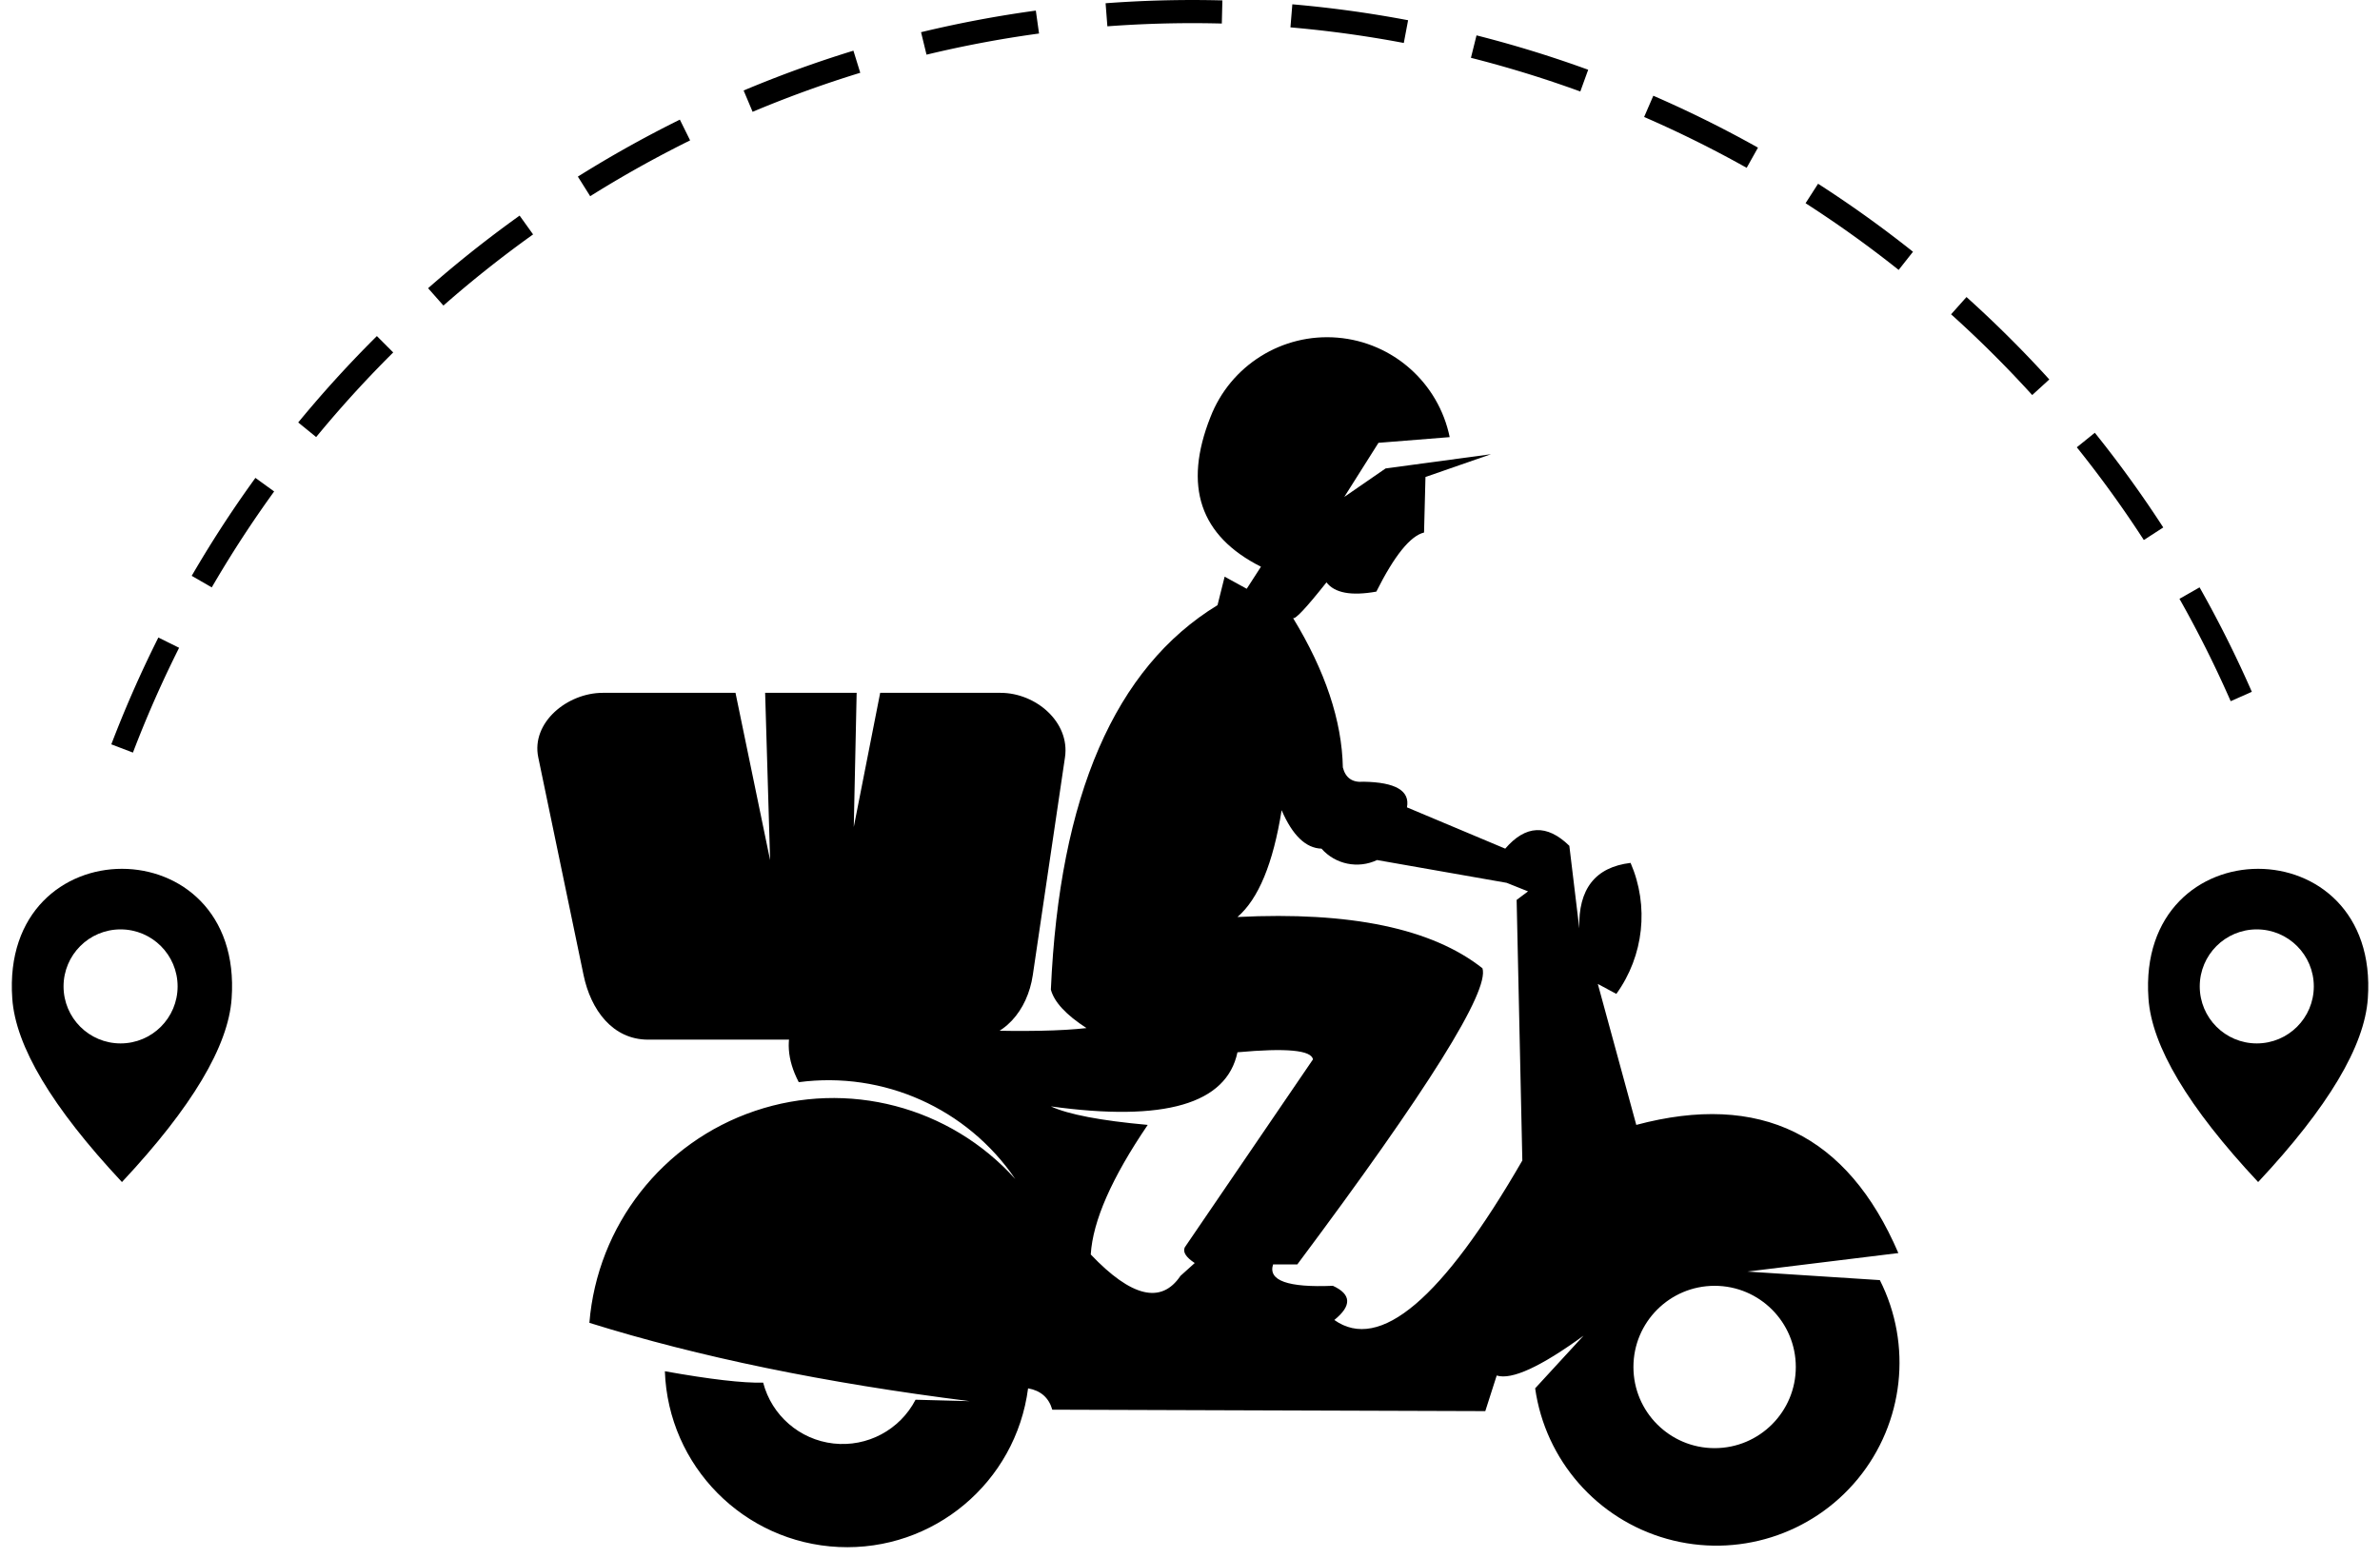
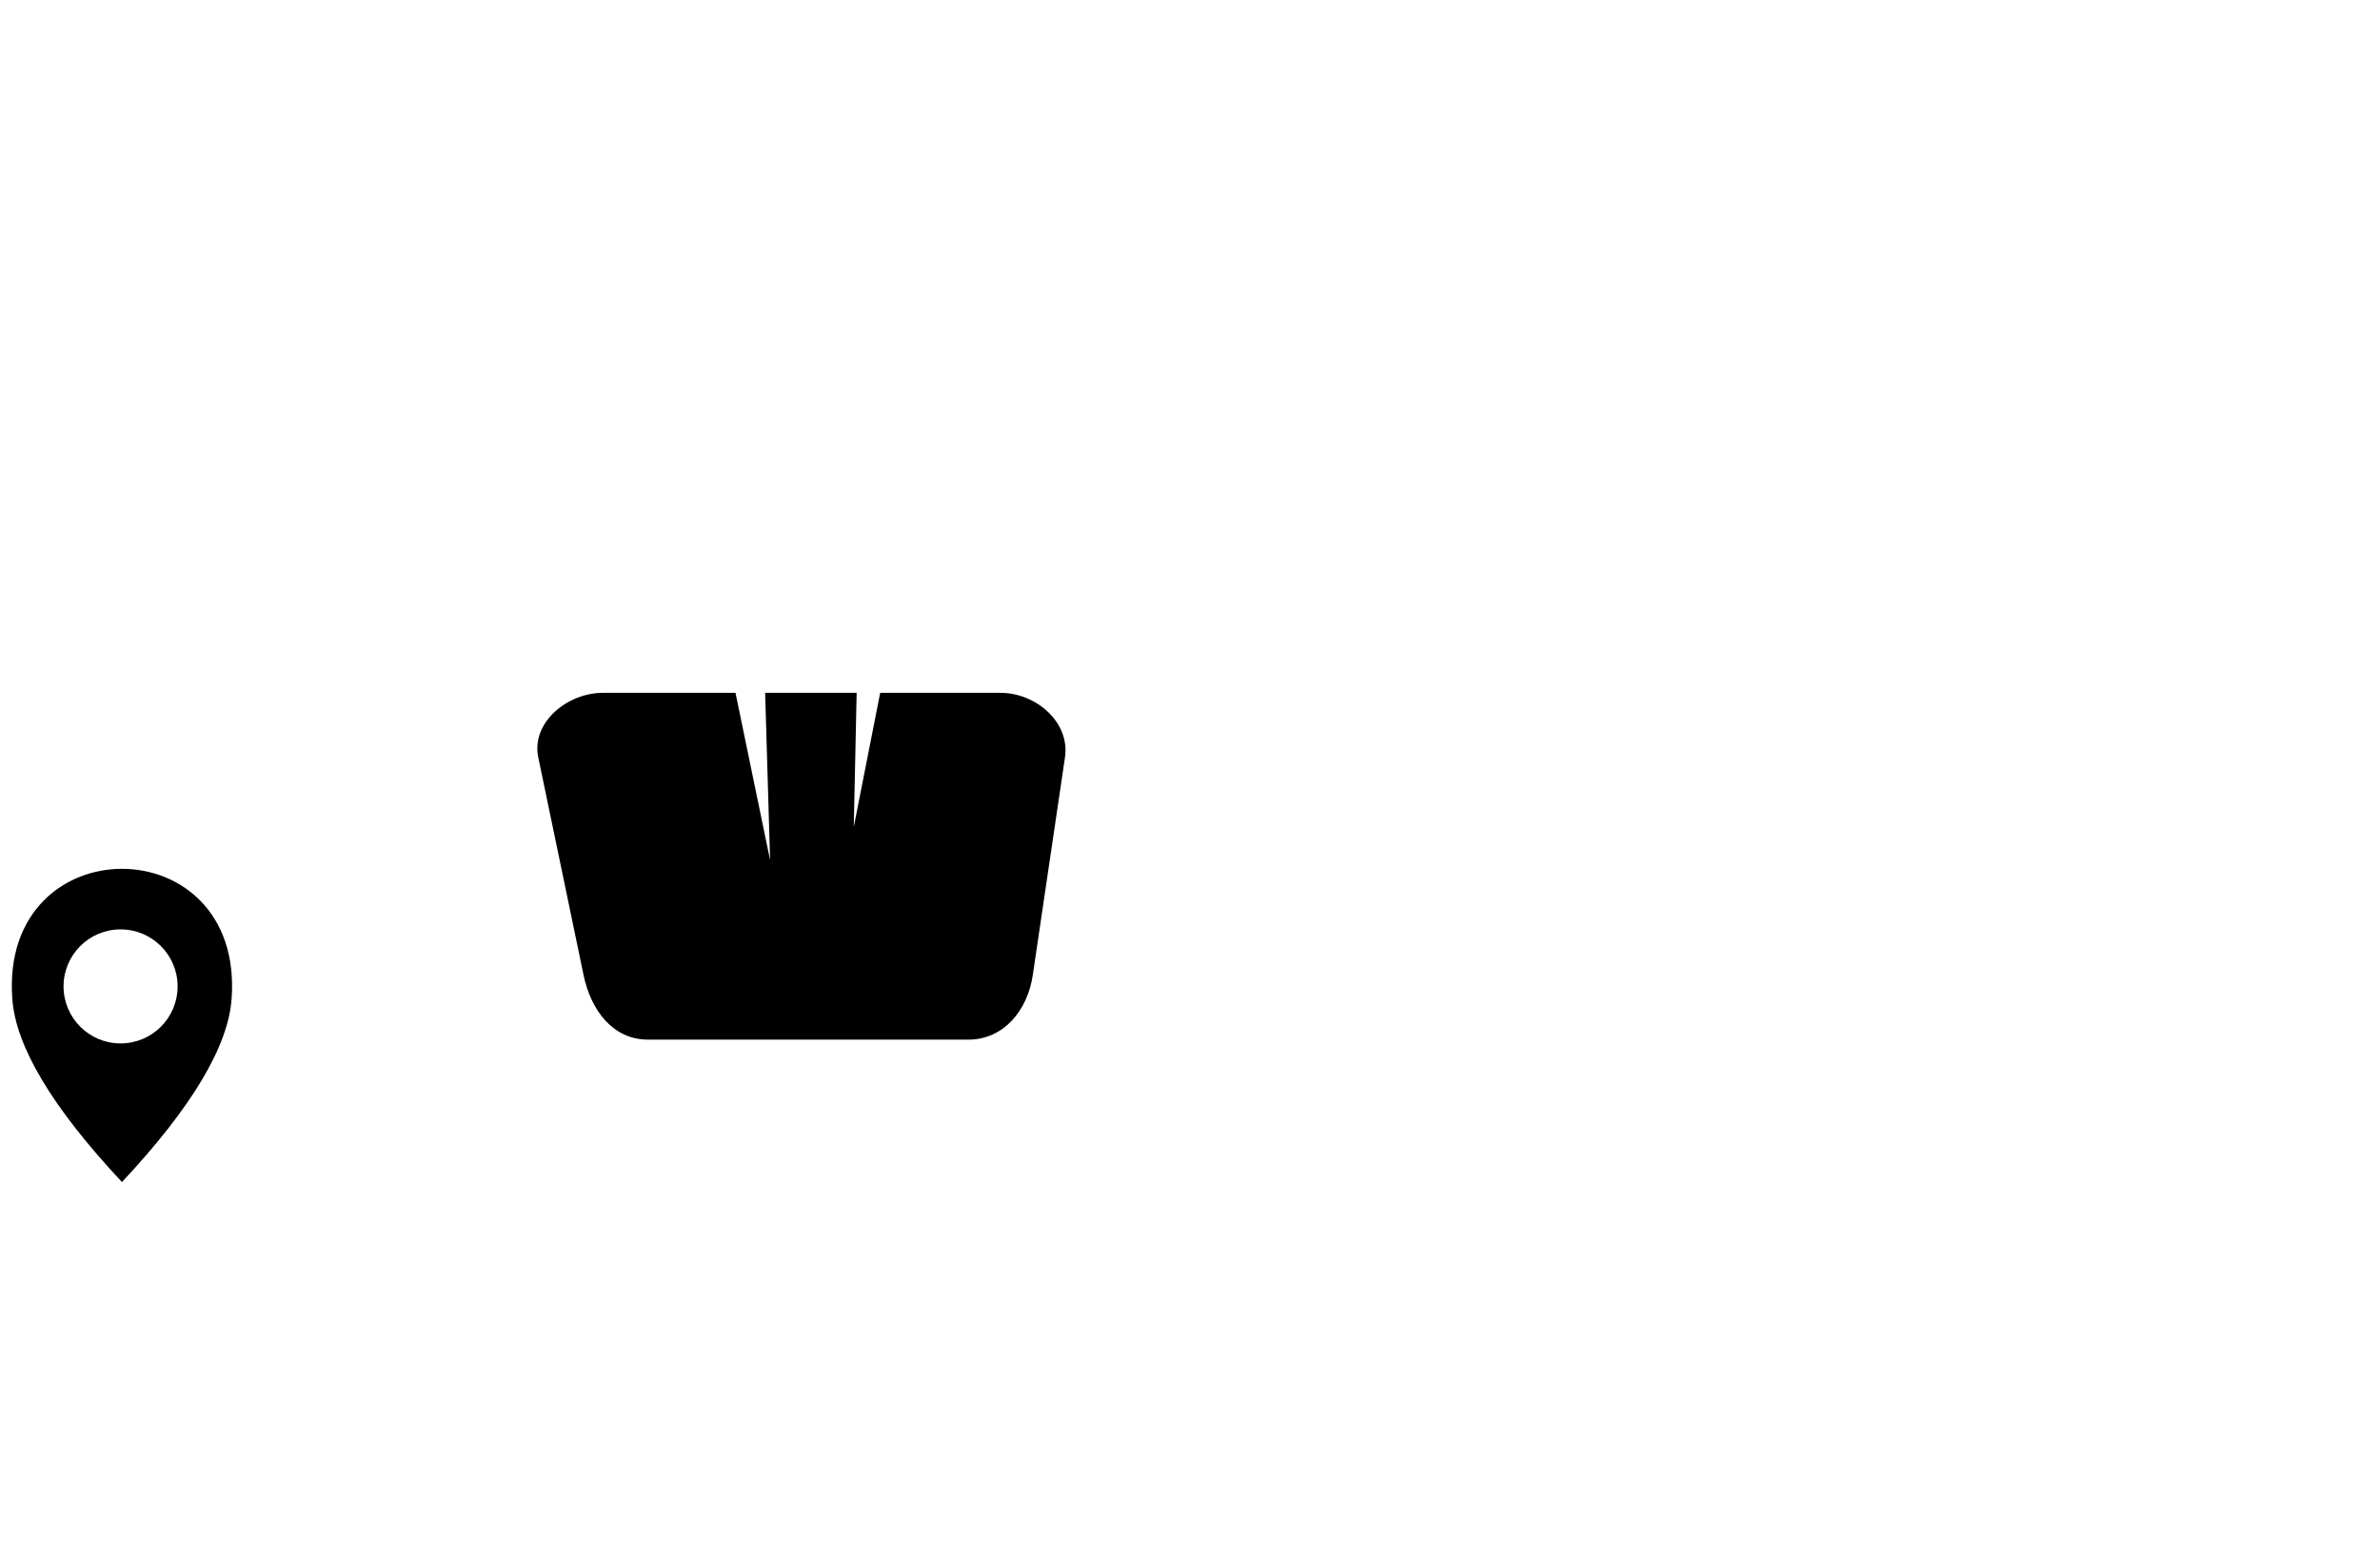
<svg xmlns="http://www.w3.org/2000/svg" clip-rule="evenodd" fill-rule="evenodd" height="1503.0" image-rendering="optimizeQuality" preserveAspectRatio="xMidYMid meet" shape-rendering="geometricPrecision" text-rendering="geometricPrecision" version="1.0" viewBox="-11.4 0.0 2294.7 1503.0" width="2294.7" zoomAndPan="magnify">
  <g>
    <g id="change1_1">
-       <path d="M1126.78 1230.45c-18.478,27.47 -47.316,20.602 -86.518,-20.599 1.951,-32.302 20.26,-73.96 54.932,-124.972 -45.384,-4.113 -76.513,-10.064 -93.384,-17.853 109.409,15.123 169.376,-2.27 179.902,-52.184 47.092,-4.319 71.353,-2.029 72.786,6.865l-123.598 181.276c-2.036,4.506 1.168,9.542 9.613,15.108l-13.733 12.359zm146.944 9.612c-43.448,1.825 -62.674,-5.04 -57.679,-20.599l23.346 0c125.958,-168.581 185.467,-263.797 178.53,-285.646 -48.545,-38.388 -127.282,-54.867 -236.208,-49.439 20.245,-17.422 34.436,-51.754 42.573,-102.997 10.472,24.26 23.289,36.62 38.453,37.079 13.409,15.191 35.254,19.672 53.559,10.987l124.969 21.973 20.599 8.24 -10.985 8.239 5.494 251.315c-77.107,133.566 -137.532,184.835 -181.276,153.809 17.004,-13.758 16.546,-24.745 -1.374,-32.96zm289.767 78.279c0,-43.232 35.047,-78.279 78.279,-78.279 43.231,0 78.278,35.047 78.278,78.279 0,43.232 -35.047,78.278 -78.278,78.278 -43.232,0 -78.279,-35.046 -78.279,-78.278zm-596.015 -181.276c-63.033,-70.017 -161.669,-95.84 -250.925,-65.688 -89.256,30.15 -152.03,110.494 -159.691,204.393 105.058,32.862 227.284,58.038 366.671,75.53l-52.184 -1.371c-15.105,29.084 -46.562,45.862 -79.13,42.211 -32.568,-3.654 -59.526,-26.984 -67.814,-58.691 -19.361,0.497 -50.949,-3.166 -94.758,-10.988 3.225,91.478 76.075,165.191 167.509,169.494 91.433,4.302 170.884,-62.244 182.684,-153.015 12.221,2.168 20.004,9.035 23.347,20.599l417.483 1.374 10.988 -34.332c14.463,4.474 42.386,-8.343 83.77,-38.451l-46.692 50.81c9.828,69.294 59.667,126.237 127.047,145.159 67.382,18.922 139.577,-3.752 184.044,-57.799 44.464,-54.046 52.8,-129.258 21.248,-191.73l-127.717 -8.24 145.571 -17.853c-49.087,-114.271 -133.317,-155.47 -252.688,-123.598l-37.08 -135.956 17.854 9.613c26.52,-36.753 31.736,-84.752 13.732,-126.344 -34.069,4.121 -50.548,25.178 -49.439,63.172l-9.612 -79.653c-21.541,-21.055 -42.14,-20.14 -61.798,2.748l-94.758 -39.826c3.065,-15.983 -10.897,-24.223 -41.888,-24.72 -10.661,0.982 -17.298,-3.596 -19.912,-13.732 -0.898,-45.033 -16.92,-93.101 -48.066,-144.197 1.795,1.974 12.553,-9.471 32.273,-34.332 7.878,10.258 23.901,13.233 48.065,8.925 17.444,-34.778 32.779,-53.774 46.007,-56.991l1.373 -53.559 63.172 -21.973 -101.623 13.734 -39.828 27.465 32.96 -52.184 68.666 -5.494c-10.783,-52.43 -54.822,-91.489 -108.164,-95.932 -53.343,-4.446 -103.238,26.784 -122.551,76.707 -26.314,66.543 -10.064,114.61 48.752,144.197l-13.732 21.285 -21.288 -11.673 -6.865 27.467c-98.915,60.323 -152.474,183.92 -160.677,370.791 3.182,11.958 14.627,24.318 34.332,37.08 -47.633,5.535 -141.476,2.788 -281.527,-8.24 -8.584,18.524 -7.211,38.664 4.12,60.425 81.642,-10.852 162.42,25.284 208.741,93.384z" />
      <path d="M569.754 668.184l127.983 0 33.361 161.343 -4.789 -161.343 88.235 0 -2.776 129.412 25.465 -129.412 115.997 0c34.203,0 67.183,28.352 62.186,62.185l-31.046 210.093c-4.999,33.832 -27.987,62.186 -62.186,62.186l-308.733 0c-34.199,0 -55.224,-28.7 -62.186,-62.186l-43.696 -210.093c-6.963,-33.486 27.982,-62.185 62.185,-62.185z" />
-       <path d="M2271.57 962.88c-3.121,45.975 -38.253,104.878 -105.387,176.718l-0.365 0.393 -0.367 -0.393c-67.134,-71.84 -102.265,-130.743 -105.388,-176.718 -11.79,-166.635 223.299,-166.635 211.507,0zm-107.077 43.41c30.369,0 54.986,-24.618 54.986,-54.987 0,-30.368 -24.617,-54.986 -54.986,-54.986 -30.369,0 -54.987,24.618 -54.987,54.986 0,30.369 24.618,54.987 54.987,54.987z" />
      <path d="M211.937 962.88c-3.122,45.975 -38.253,104.878 -105.388,176.718l-0.365 0.393 -0.367 -0.393c-67.134,-71.84 -102.265,-130.743 -105.387,-176.718 -11.79,-166.635 223.298,-166.635 211.507,0zm-107.078 43.41c30.369,0 54.986,-24.618 54.986,-54.987 0,-30.368 -24.617,-54.986 -54.986,-54.986 -30.368,0 -54.987,24.618 -54.987,54.986 0,30.369 24.619,54.987 54.987,54.987z" />
-       <path d="M141.293 614.822l-2.233 4.474 -2.366 4.795 -2.344 4.81 -2.322 4.823 -2.3 4.836 -2.279 4.851 -2.259 4.867 -2.234 4.88 -2.214 4.893 -2.191 4.908 -2.169 4.922 -2.147 4.935 -2.125 4.951 -2.101 4.964 -2.08 4.977 -2.058 4.991 -2.035 5.005 -2.013 5.018 -1.989 5.031 -1.968 5.045 -1.944 5.059 20.845 7.954 1.905 -4.958 1.929 -4.946 1.95 -4.932 1.971 -4.919 1.995 -4.904 2.016 -4.89 2.039 -4.878 2.061 -4.865 2.081 -4.851 2.105 -4.836 2.126 -4.824 2.147 -4.809 2.169 -4.798 2.19 -4.782 2.211 -4.767 2.234 -4.756 2.255 -4.74 2.275 -4.726 2.297 -4.713 2.318 -4.699 2.234 -4.474 -19.985 -9.919zm2018.43 52.365l-1.864 -4.229 -2.19 -4.908 -2.214 -4.893 -2.235 -4.88 -2.257 -4.867 -2.279 -4.851 -2.3 -4.836 -2.322 -4.823 -2.344 -4.81 -2.366 -4.795 -2.386 -4.779 -2.409 -4.765 -2.427 -4.751 -2.452 -4.738 -2.471 -4.72 -2.492 -4.707 -2.514 -4.693 -2.535 -4.678 -2.554 -4.662 -2.577 -4.648 -2.596 -4.633 -0.602 -1.062 -19.384 11.047 0.549 0.97 2.546 4.541 2.524 4.554 2.504 4.57 2.484 4.583 2.463 4.6 2.443 4.613 2.423 4.627 2.401 4.641 2.38 4.656 2.36 4.671 2.339 4.684 2.318 4.699 2.296 4.713 2.276 4.726 2.255 4.74 2.233 4.756 2.212 4.767 2.189 4.782 2.17 4.798 2.147 4.809 1.864 4.23 20.394 -9.048zm-85.39 -158.51l-0.004 -0.005 -2.88 -4.419 -2.899 -4.402 -2.918 -4.388 -2.938 -4.372 -2.957 -4.356 -2.978 -4.34 -2.994 -4.323 -3.014 -4.309 -3.036 -4.293 -3.052 -4.276 -3.072 -4.261 -3.091 -4.243 -3.109 -4.228 -3.128 -4.211 -3.148 -4.196 -3.166 -4.179 -3.183 -4.161 -3.202 -4.146 -3.221 -4.131 -3.24 -4.112 -3.257 -4.096 -1.503 -1.869 -17.362 14.009 1.434 1.787 3.193 4.015 3.174 4.03 3.156 4.046 3.139 4.063 3.121 4.079 3.103 4.095 3.083 4.111 3.066 4.127 3.048 4.144 3.029 4.158 3.01 4.174 2.992 4.191 2.973 4.205 2.954 4.223 2.935 4.238 2.916 4.252 2.898 4.268 2.88 4.284 2.859 4.3 2.841 4.316 2.822 4.329 0.004 0.005 18.723 -12.135zm-109.884 -142.727l-2.085 -2.295 -3.524 -3.841 -3.539 -3.822 -3.557 -3.807 -3.574 -3.789 -3.59 -3.77 -3.607 -3.754 -3.624 -3.736 -3.642 -3.717 -3.656 -3.7 -3.675 -3.683 -3.69 -3.665 -3.707 -3.646 -3.723 -3.629 -3.739 -3.611 -3.755 -3.593 -3.772 -3.574 -3.787 -3.557 -3.804 -3.539 -3.818 -3.519 -3.835 -3.502 -3.851 -3.485 -0.276 -0.247 -14.852 16.649 0.198 0.178 3.774 3.414 3.757 3.431 3.743 3.45 3.728 3.467 3.71 3.486 3.697 3.502 3.68 3.522 3.664 3.538 3.649 3.557 3.632 3.574 3.617 3.591 3.6 3.61 3.584 3.626 3.567 3.643 3.552 3.662 3.534 3.678 3.52 3.696 3.501 3.713 3.486 3.729 3.47 3.748 3.452 3.763 2.084 2.294 16.479 -15.039zm-131.421 -123.157l-3.65 -2.894 -4.078 -3.202 -4.093 -3.183 -4.107 -3.163 -4.121 -3.144 -4.134 -3.126 -4.15 -3.105 -4.165 -3.088 -4.178 -3.068 -4.192 -3.046 -4.206 -3.03 -4.221 -3.009 -4.234 -2.989 -4.248 -2.97 -4.262 -2.95 -4.275 -2.929 -4.288 -2.909 -4.303 -2.89 -4.316 -2.87 -4.328 -2.85 -4.342 -2.83 -3.626 -2.34 -12.053 18.776 3.541 2.284 4.255 2.774 4.243 2.794 4.229 2.811 4.216 2.834 4.204 2.851 4.19 2.872 4.176 2.89 4.163 2.911 4.151 2.929 4.137 2.948 4.121 2.967 4.108 2.986 4.094 3.007 4.081 3.025 4.067 3.044 4.053 3.063 4.04 3.082 4.024 3.101 4.01 3.12 3.997 3.14 3.65 2.894 13.82 -17.516zm-149.453 -100.409l-0.581 -0.327 -4.532 -2.524 -4.545 -2.502 -4.556 -2.482 -4.568 -2.462 -4.581 -2.44 -4.593 -2.418 -4.604 -2.398 -4.615 -2.378 -4.628 -2.355 -4.64 -2.334 -4.649 -2.313 -4.662 -2.292 -4.673 -2.27 -4.684 -2.249 -4.697 -2.228 -4.707 -2.207 -4.718 -2.184 -4.73 -2.163 -4.739 -2.14 -4.749 -2.119 -4.762 -2.099 -2.701 -1.175 -8.852 20.48 2.606 1.133 4.666 2.057 4.655 2.077 4.646 2.099 4.633 2.119 4.623 2.14 4.613 2.162 4.602 2.183 4.59 2.205 4.581 2.224 4.568 2.247 4.558 2.267 4.545 2.288 4.536 2.308 4.523 2.329 4.512 2.349 4.5 2.371 4.49 2.392 4.477 2.411 4.466 2.433 4.453 2.452 4.444 2.473 0.58 0.327 10.898 -19.468zm-163.698 -75.113l-2.259 -0.823 -4.915 -1.766 -4.922 -1.741 -4.934 -1.721 -4.941 -1.696 -4.952 -1.675 -4.962 -1.651 -4.969 -1.63 -4.979 -1.605 -4.99 -1.583 -4.997 -1.56 -5.006 -1.537 -5.017 -1.514 -5.024 -1.491 -5.032 -1.467 -5.041 -1.445 -5.051 -1.422 -5.058 -1.397 -5.067 -1.375 -5.076 -1.351 -5.083 -1.328 -5.092 -1.304 -0.304 -0.077 -5.384 21.652 0.203 0.051 4.99 1.278 4.982 1.301 4.973 1.324 4.965 1.347 4.958 1.37 4.949 1.393 4.94 1.416 4.933 1.439 4.923 1.461 4.914 1.482 4.906 1.507 4.899 1.529 4.888 1.552 4.88 1.573 4.87 1.596 4.862 1.619 4.852 1.641 4.843 1.663 4.835 1.686 4.824 1.707 4.816 1.73 2.259 0.822 7.592 -20.979zm-173.632 -47.754l-0.644 -0.123 -5.199 -0.971 -5.207 -0.945 -5.214 -0.921 -5.221 -0.898 -5.227 -0.872 -5.235 -0.848 -5.241 -0.823 -5.247 -0.8 -5.254 -0.774 -5.26 -0.75 -5.268 -0.725 -5.274 -0.699 -5.28 -0.676 -5.286 -0.651 -5.293 -0.626 -5.299 -0.6 -5.305 -0.576 -5.31 -0.549 -5.317 -0.526 -5.324 -0.501 -5.329 -0.475 -0.391 -0.034 -1.824 22.237 0.288 0.025 5.221 0.465 5.215 0.49 5.212 0.515 5.204 0.54 5.197 0.563 5.193 0.589 5.188 0.613 5.18 0.638 5.175 0.661 5.168 0.686 5.161 0.711 5.157 0.734 5.149 0.76 5.143 0.783 5.135 0.807 5.13 0.83 5.123 0.855 5.116 0.879 5.109 0.902 5.102 0.927 5.096 0.951 0.644 0.123 4.143 -21.922zm-179.084 -19.141l-1.905 -0.051 -5.401 -0.116 -5.405 -0.092 -5.412 -0.066 -5.415 -0.038 -5.418 -0.014 -5.419 0.014 -5.415 0.038 -5.411 0.066 -5.405 0.092 -5.401 0.116 -5.396 0.144 -5.392 0.168 -5.388 0.195 -5.382 0.22 -5.377 0.247 -5.372 0.272 -5.365 0.298 -5.362 0.324 -5.355 0.347 -5.351 0.374 -2.855 0.214 1.716 22.244 2.746 -0.206 5.243 -0.366 5.248 -0.341 5.255 -0.317 5.26 -0.291 5.265 -0.267 5.269 -0.241 5.274 -0.216 5.279 -0.191 5.285 -0.165 5.29 -0.139 5.293 -0.116 5.299 -0.089 5.301 -0.064 5.307 -0.039 5.313 -0.012 5.312 0.012 5.307 0.039 5.301 0.064 5.299 0.089 5.294 0.116 1.905 0.05 0.537 -22.304zm-179.846 9.837l-4.203 0.579 -5.26 0.75 -5.255 0.774 -5.247 0.8 -5.242 0.823 -5.235 0.848 -5.226 0.872 -5.221 0.898 -5.213 0.921 -5.207 0.945 -5.2 0.971 -5.193 0.993 -5.184 1.018 -5.176 1.042 -5.171 1.067 -5.164 1.091 -5.153 1.114 -5.148 1.138 -5.141 1.162 -5.132 1.187 -5.122 1.208 -2.581 0.623 5.279 21.678 2.478 -0.599 5.023 -1.186 5.028 -1.161 5.036 -1.139 5.045 -1.115 5.052 -1.093 5.058 -1.069 5.066 -1.044 5.075 -1.022 5.08 -0.998 5.088 -0.973 5.096 -0.951 5.102 -0.927 5.11 -0.902 5.116 -0.879 5.123 -0.855 5.128 -0.83 5.136 -0.807 5.143 -0.783 5.149 -0.76 5.157 -0.734 4.204 -0.579 -3.097 -22.096zm-175.887 38.659l-3.078 0.945 -4.998 1.56 -4.987 1.583 -4.98 1.605 -4.971 1.63 -4.96 1.651 -4.952 1.675 -4.942 1.696 -4.933 1.721 -4.923 1.741 -4.914 1.766 -4.904 1.787 -4.895 1.811 -4.884 1.832 -4.874 1.856 -4.865 1.876 -4.855 1.901 -4.844 1.921 -4.834 1.944 -4.825 1.966 -4.814 1.988 -4.623 1.935 8.661 20.562 4.526 -1.895 4.718 -1.949 4.727 -1.925 4.739 -1.905 4.746 -1.883 4.758 -1.862 4.767 -1.839 4.778 -1.819 4.786 -1.795 4.796 -1.773 4.806 -1.752 4.815 -1.73 4.825 -1.707 4.834 -1.686 4.843 -1.663 4.852 -1.641 4.862 -1.619 4.87 -1.596 4.88 -1.573 4.889 -1.552 4.897 -1.529 3.079 -0.945 -6.601 -21.313zm-167.334 66.495l-0.169 0.083 -4.65 2.313 -4.639 2.335 -4.627 2.354 -4.616 2.378 -4.604 2.398 -4.593 2.419 -4.58 2.439 -4.569 2.461 -4.557 2.483 -4.544 2.502 -4.532 2.524 -4.521 2.544 -4.509 2.564 -4.496 2.586 -4.483 2.607 -4.471 2.627 -4.459 2.648 -4.445 2.668 -4.432 2.687 -4.421 2.71 -4.408 2.729 -3.011 1.885 11.876 18.887 2.926 -1.831 4.32 -2.674 4.332 -2.654 4.345 -2.635 4.358 -2.615 4.369 -2.594 4.381 -2.576 4.393 -2.554 4.407 -2.534 4.417 -2.514 4.431 -2.494 4.443 -2.473 4.453 -2.452 4.466 -2.432 4.478 -2.412 4.489 -2.392 4.5 -2.371 4.512 -2.349 4.523 -2.329 4.536 -2.309 4.545 -2.287 4.558 -2.267 0.168 -0.083 -9.889 -19.999zm-154.496 92.561l-1.142 0.814 -4.208 3.029 -4.192 3.048 -4.179 3.068 -4.164 3.088 -4.15 3.105 -4.134 3.126 -4.121 3.144 -4.107 3.163 -4.093 3.185 -4.076 3.201 -4.065 3.221 -4.048 3.241 -4.034 3.259 -4.019 3.278 -4.003 3.298 -3.989 3.316 -3.974 3.335 -3.958 3.355 -3.944 3.372 -3.929 3.391 -3.912 3.409 -1.795 1.579 14.775 16.718 1.718 -1.511 3.834 -3.342 3.848 -3.323 3.866 -3.305 3.879 -3.287 3.896 -3.268 3.908 -3.25 3.924 -3.231 3.939 -3.214 3.952 -3.194 3.968 -3.175 3.982 -3.156 3.997 -3.141 4.01 -3.118 4.024 -3.101 4.039 -3.082 4.054 -3.063 4.067 -3.044 4.081 -3.025 4.094 -3.007 4.108 -2.986 4.122 -2.967 1.142 -0.814 -12.992 -18.138zm-137.626 116.176l-1.941 1.929 -3.675 3.683 -3.656 3.7 -3.642 3.717 -3.624 3.736 -3.607 3.754 -3.59 3.77 -3.574 3.789 -3.557 3.807 -3.539 3.822 -3.524 3.841 -3.506 3.859 -3.487 3.874 -3.47 3.893 -3.454 3.91 -3.437 3.928 -3.418 3.945 -3.4 3.961 -3.383 3.978 -3.366 3.996 -3.348 4.013 -3.33 4.029 -0.305 0.372 17.298 14.091 0.237 -0.291 3.264 -3.949 3.28 -3.932 3.298 -3.915 3.316 -3.899 3.333 -3.883 3.35 -3.865 3.368 -3.848 3.384 -3.832 3.402 -3.815 3.418 -3.798 3.434 -3.782 3.452 -3.763 3.47 -3.748 3.485 -3.729 3.502 -3.713 3.519 -3.696 3.535 -3.678 3.552 -3.662 3.567 -3.643 3.584 -3.626 3.6 -3.61 1.941 -1.928 -15.758 -15.794zm-117.119 136.776l-0.037 0.052 -3.072 4.261 -3.052 4.276 -3.036 4.293 -3.014 4.309 -2.996 4.323 -2.977 4.34 -2.957 4.356 -2.938 4.372 -2.918 4.388 -2.899 4.402 -2.88 4.419 -2.859 4.434 -2.841 4.451 -2.818 4.465 -2.801 4.482 -2.779 4.497 -2.759 4.511 -2.74 4.528 -2.719 4.542 -2.7 4.558 -2.678 4.574 -0.943 1.628 19.33 11.14 0.891 -1.538 2.625 -4.48 2.645 -4.466 2.665 -4.451 2.685 -4.437 2.705 -4.423 2.724 -4.406 2.744 -4.391 2.763 -4.378 2.783 -4.359 2.802 -4.347 2.822 -4.329 2.84 -4.316 2.86 -4.3 2.88 -4.284 2.896 -4.268 2.916 -4.252 2.937 -4.238 2.954 -4.223 2.973 -4.205 2.992 -4.191 3.01 -4.174 0.038 -0.052 -18.066 -13.093z" fill-rule="nonzero" />
    </g>
  </g>
</svg>